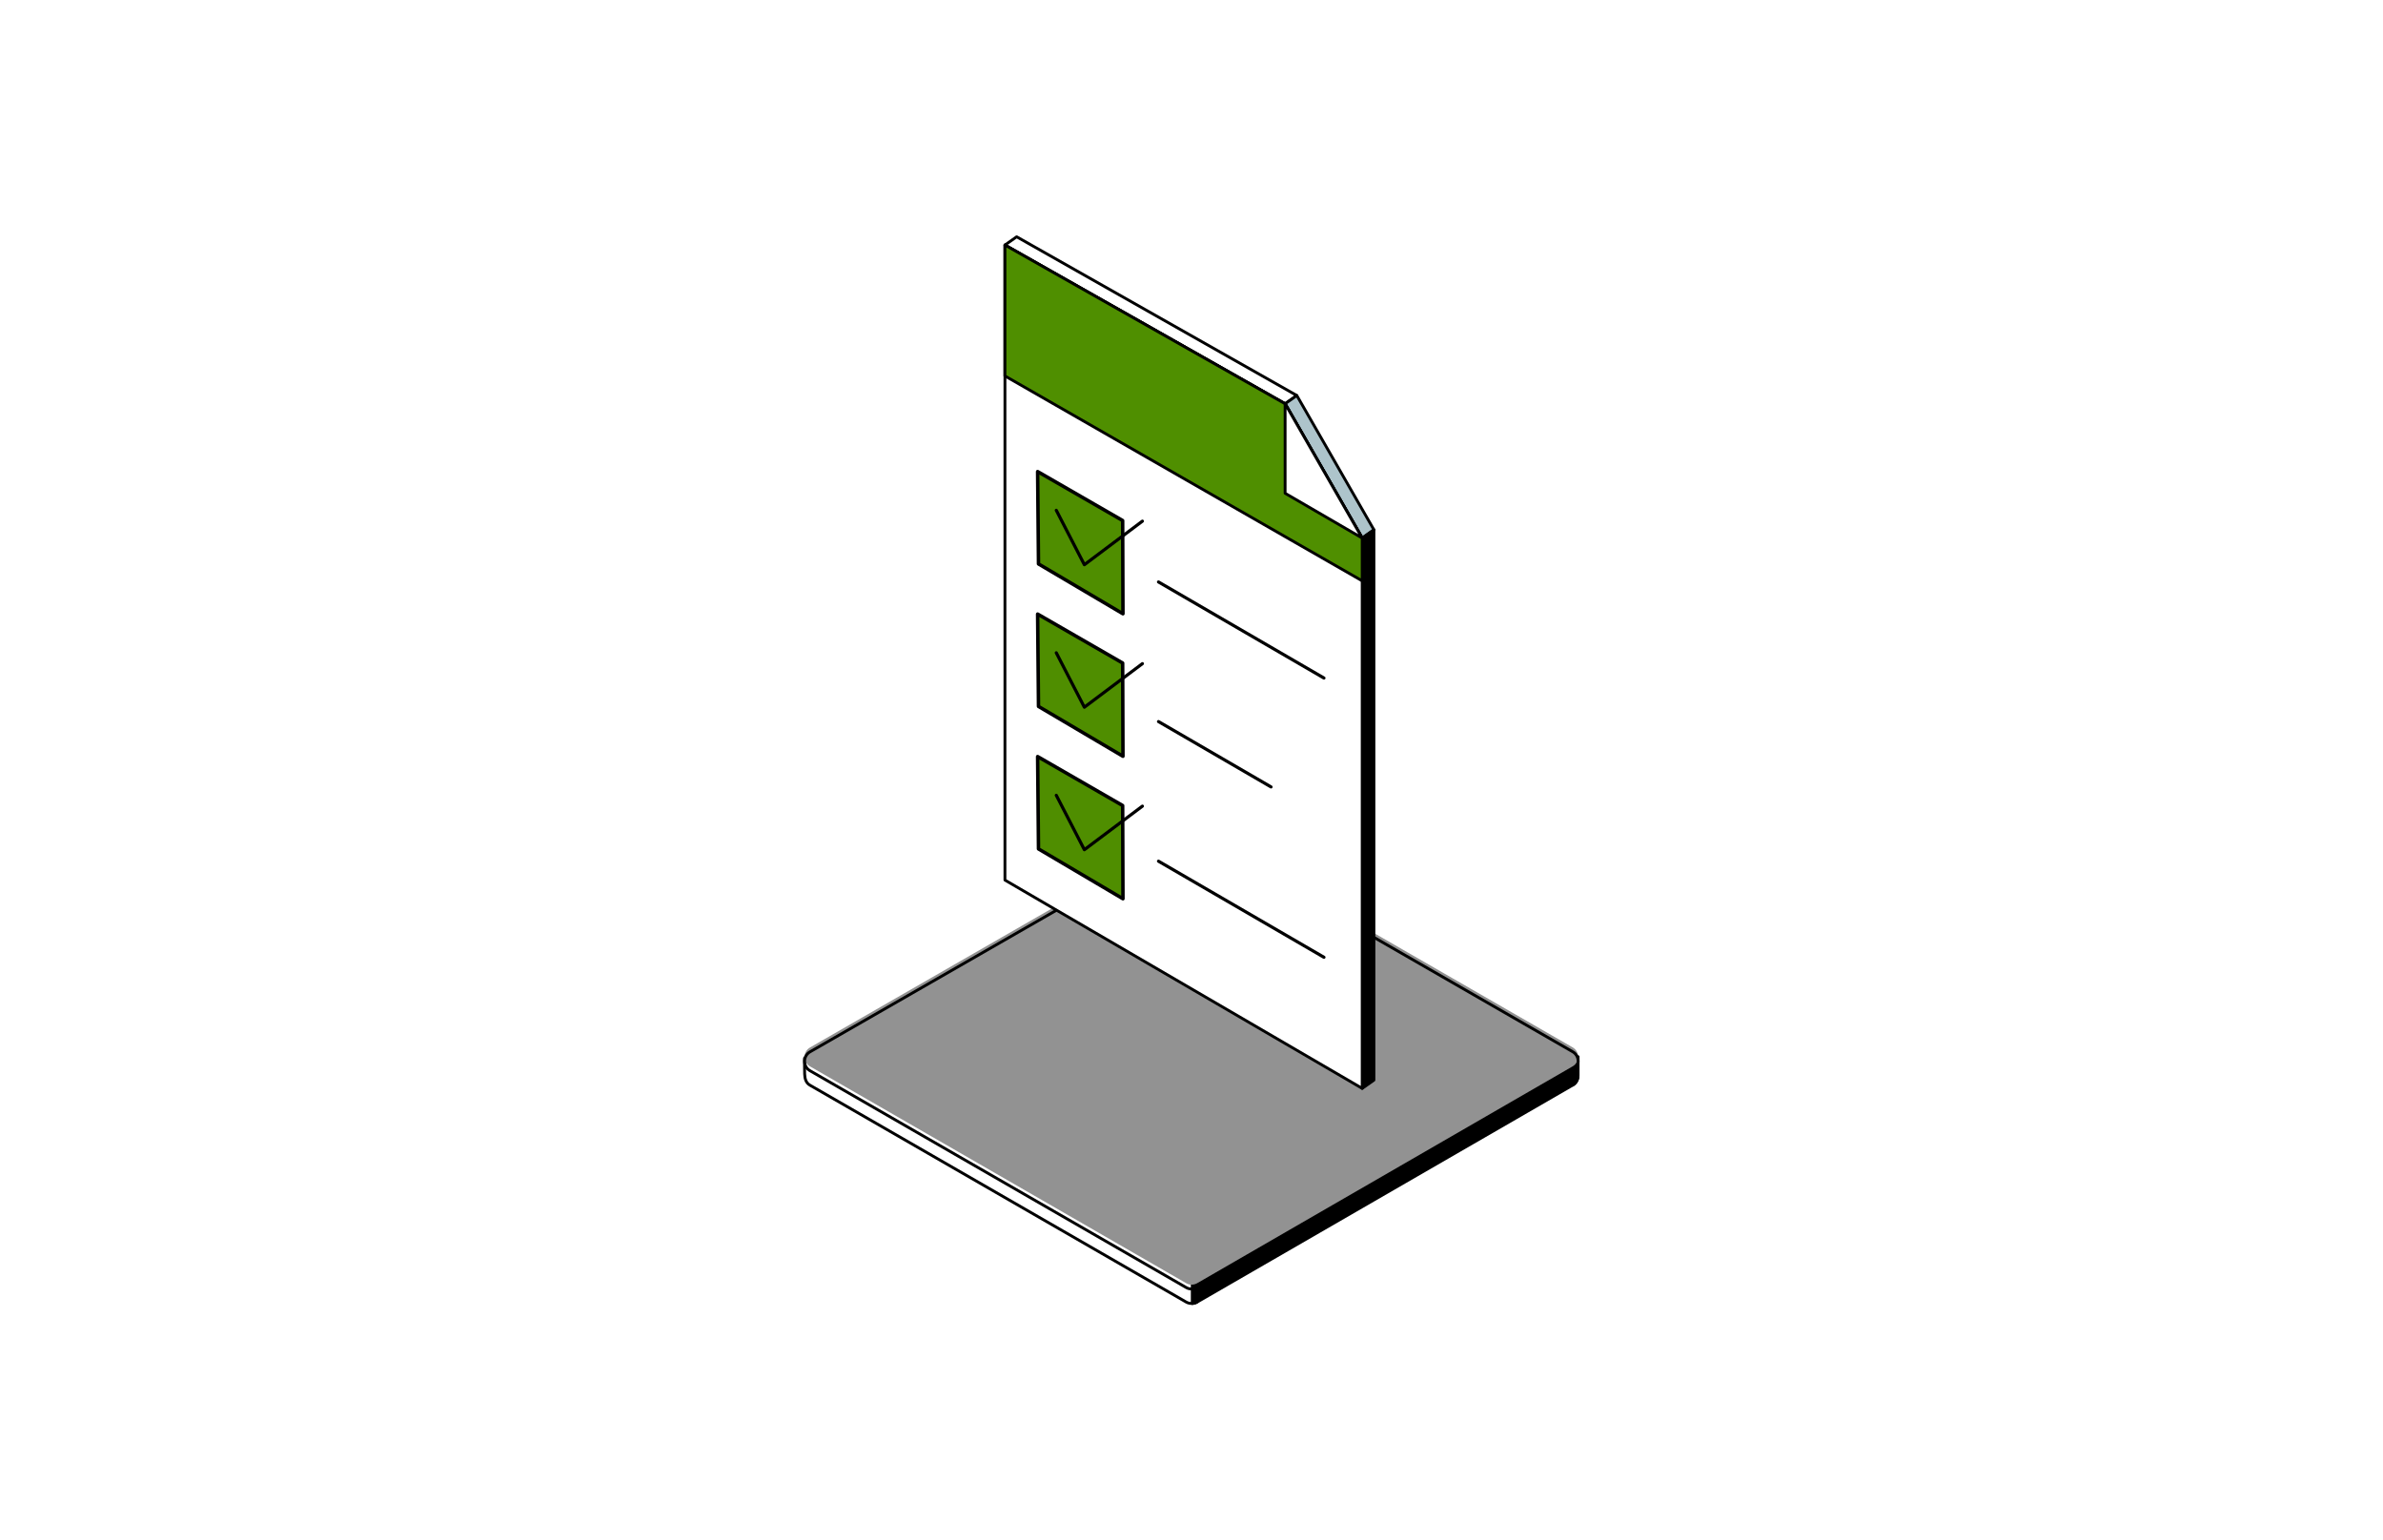
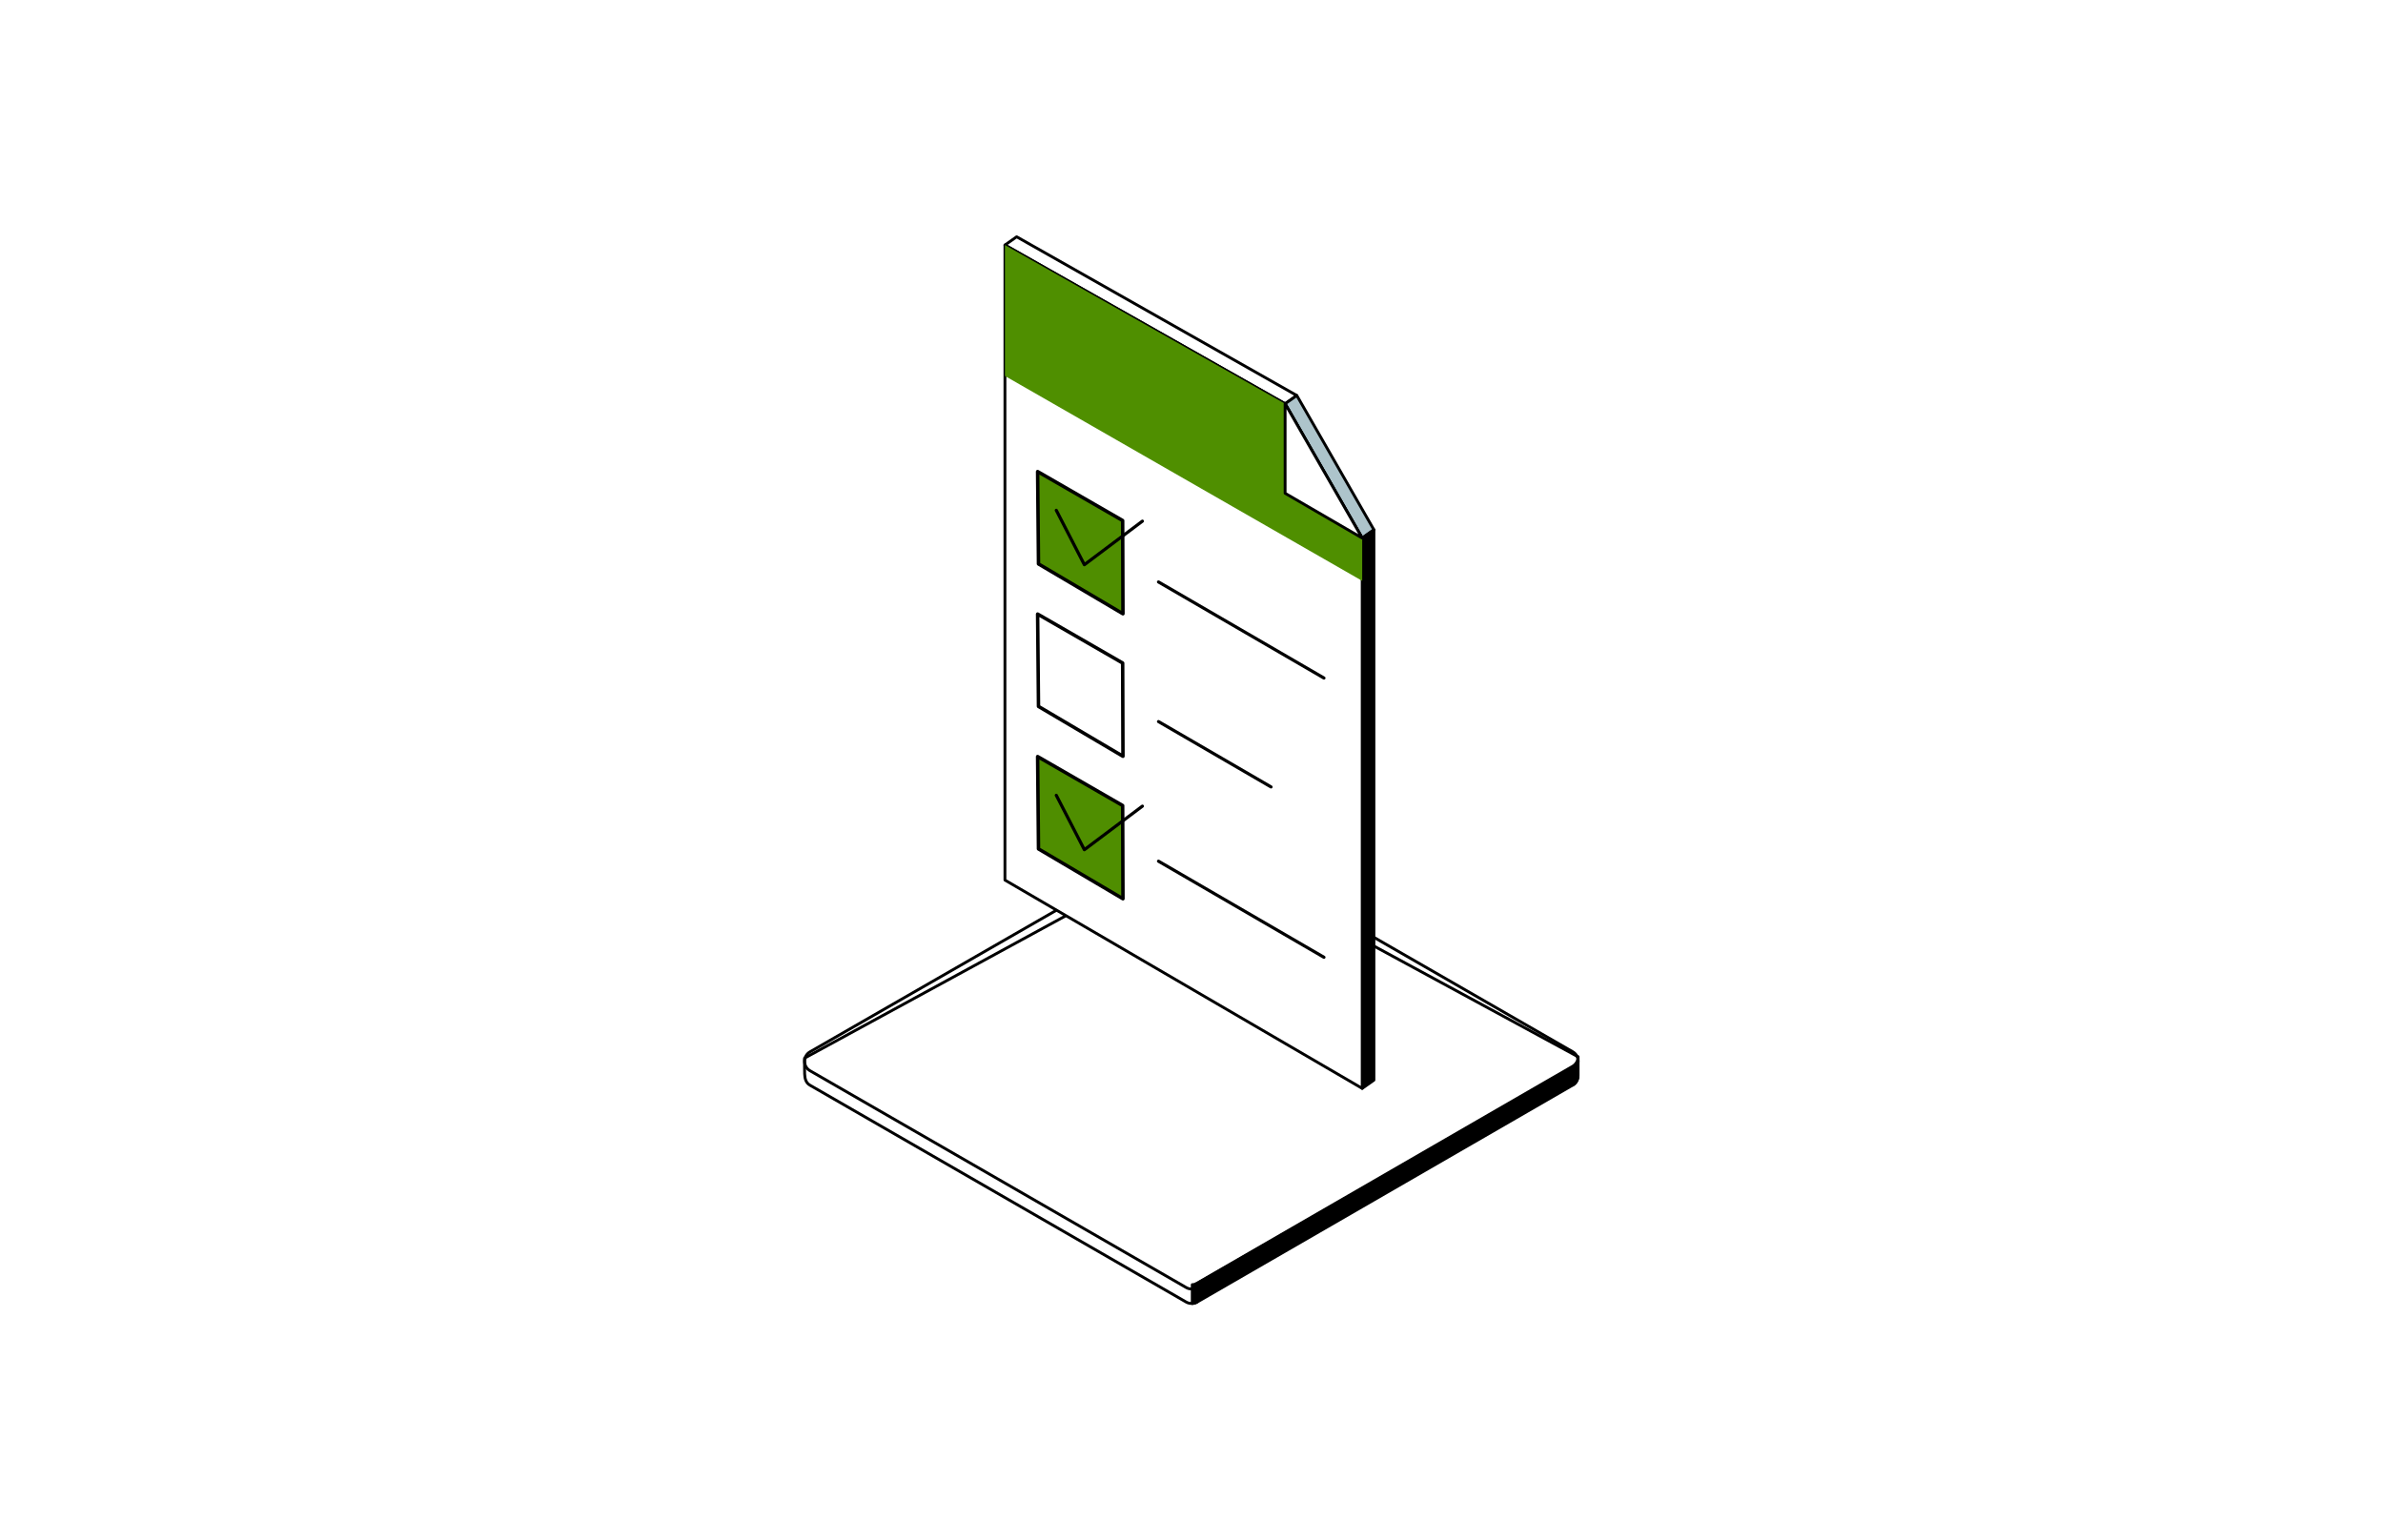
<svg xmlns="http://www.w3.org/2000/svg" height="2234" viewBox="0 0 3456 2234" width="3456">
  <clipPath id="clipPath1">
-     <path clip-rule="evenodd" d="M 0 2234 L 3456 2234 L 3456 0 L 0 0 Z" />
-   </clipPath>
+     </clipPath>
  <image clip-path="url(#clipPath1)" height="2234" id="Image-Layer" width="3456" x="0" y="0" />
  <g id="brand-storytelling-idea-implementation-and-startup-launch">
    <g id="Group">
      <clipPath id="clipPath2">
        <path d="M 1147.531 -577.978 L 5267.259 -577.978 L 5267.259 -577.978 L 5267.259 1893 L 5267.259 1893 L 1147.531 1893 L 1147.531 1893 L 1147.531 -577.978 L 1147.531 -577.978 Z" />
      </clipPath>
      <g clip-path="url(#clipPath2)" id="g1">
        <path d="M 1736.123 1888.671 C 1731.245 1891.527 1725.177 1891.527 1720.299 1888.789 L 1174.672 1574.215 C 1168.485 1570.645 1167.176 1564.103 1166.938 1557.797 C 1166.699 1552.801 1166.819 1534.953 1166.819 1534.953 L 1720.299 1233.228 C 1725.177 1230.372 1731.245 1230.372 1736.123 1233.228 L 2288.533 1532.931 L 2288.533 1559.819 C 2288.533 1565.649 2286.153 1571.003 2280.681 1574.097" fill="#ffffff" id="kYNpxBMC5elgllYsldbl" stroke="none" />
        <path d="M 1728.12 1892.897 C 1725.074 1892.897 1722.025 1892.131 1719.285 1890.595 L 1173.639 1576.007 C 1166.315 1571.781 1165.104 1564.097 1164.87 1557.874 C 1164.634 1552.898 1164.746 1535.669 1164.75 1534.938 C 1164.756 1534.187 1165.168 1533.496 1165.828 1533.136 L 1719.308 1231.411 C 1724.782 1228.209 1731.649 1228.207 1737.167 1231.442 L 2289.518 1531.109 C 2290.185 1531.472 2290.601 1532.169 2290.601 1532.929 L 2290.601 1559.817 C 2290.601 1566.94 2287.44 1572.651 2281.697 1575.896 C 2280.706 1576.457 2279.439 1576.109 2278.879 1575.113 C 2278.315 1574.118 2278.665 1572.855 2279.661 1572.293 C 2285.282 1569.116 2286.462 1563.755 2286.462 1559.817 L 2286.462 1534.16 L 1735.134 1235.045 C 1730.84 1232.532 1725.581 1232.534 1721.342 1235.012 L 1168.883 1536.186 C 1168.86 1540.29 1168.808 1553.567 1169.005 1557.7 C 1169.301 1565.485 1171.302 1569.883 1175.706 1572.423 L 1721.332 1886.998 C 1725.595 1889.386 1730.869 1889.347 1735.078 1886.886 C 1736.061 1886.305 1737.33 1886.638 1737.91 1887.625 C 1738.485 1888.613 1738.154 1889.879 1737.168 1890.459 C 1734.393 1892.083 1731.262 1892.897 1728.122 1892.897 Z" fill="#000000" id="F9EWqY5Ka0fEu9JFr24Kq" stroke="none" />
-         <path d="M 1729.103 1863.566 C 1731.839 1863.566 1733.625 1862.852 1736.123 1861.424 L 2280.681 1546.849 C 2285.915 1543.755 2288.653 1538.401 2288.653 1533.167 L 2288.653 1559.937 C 2288.653 1565.647 2286.155 1571.121 2280.681 1574.215 L 1736.125 1888.791 C 1733.983 1890.099 1731.603 1890.694 1729.105 1890.932 L 1729.105 1863.568 Z" fill="#000000" id="xFYTO5jon9xtGU74XrIE0" stroke="none" />
+         <path d="M 1729.103 1863.566 L 2280.681 1546.849 C 2285.915 1543.755 2288.653 1538.401 2288.653 1533.167 L 2288.653 1559.937 C 2288.653 1565.647 2286.155 1571.121 2280.681 1574.215 L 1736.125 1888.791 C 1733.983 1890.099 1731.603 1890.694 1729.105 1890.932 L 1729.105 1863.568 Z" fill="#000000" id="xFYTO5jon9xtGU74XrIE0" stroke="none" />
        <path d="M 1729.103 1893 C 1728.59 1893 1728.093 1892.81 1727.711 1892.462 C 1727.28 1892.071 1727.034 1891.514 1727.034 1890.93 L 1727.034 1863.566 C 1727.034 1862.424 1727.959 1861.497 1729.103 1861.497 C 1731.419 1861.497 1732.88 1860.894 1735.097 1859.628 L 2279.646 1545.059 C 2283.918 1542.534 2286.583 1537.974 2286.583 1533.167 C 2286.583 1532.024 2287.509 1531.097 2288.653 1531.097 C 2289.798 1531.097 2290.723 1532.024 2290.723 1533.167 L 2290.723 1559.937 C 2290.723 1566.916 2287.434 1572.775 2281.701 1576.016 L 1737.16 1890.581 C 1735.01 1891.897 1732.425 1892.694 1729.302 1892.992 C 1729.238 1892.998 1729.172 1893 1729.105 1893 Z M 1731.173 1865.497 L 1731.173 1888.528 C 1732.651 1888.209 1733.911 1887.714 1735.043 1887.023 L 2279.646 1572.423 C 2284.061 1569.927 2286.583 1565.38 2286.583 1559.937 L 2286.583 1544.492 C 2285.242 1546.114 2283.608 1547.524 2281.735 1548.631 L 1737.158 1863.214 C 1735.095 1864.394 1733.331 1865.191 1731.173 1865.495 Z" fill="#000000" id="xhhvFydBaUmEh3Ec4sh3A" stroke="none" />
-         <path d="M 1720.299 1861.424 L 1174.79 1546.969 C 1164.201 1540.901 1164.201 1525.553 1174.79 1519.485 L 1720.417 1205.861 C 1725.295 1203.005 1731.363 1203.005 1736.241 1205.861 L 2280.797 1519.365 C 2291.385 1525.433 2291.385 1540.661 2280.797 1546.849 L 1736.241 1861.424 C 1731.245 1864.28 1725.177 1864.28 1720.299 1861.424 Z" fill="#929292" id="Qp5kfcq-aXSHx3DHRW5e" stroke="none" />
        <path d="M 1728.224 1871.923 C 1725.111 1871.923 1722.013 1871.12 1719.266 1869.514 L 1173.759 1555.059 C 1168.138 1551.838 1164.779 1546.031 1164.779 1539.524 C 1164.779 1533.017 1168.138 1527.21 1173.763 1523.987 L 1719.389 1210.366 C 1724.898 1207.14 1731.765 1207.14 1737.286 1210.375 L 2281.832 1523.87 C 2287.426 1527.075 2290.783 1532.839 2290.81 1539.284 C 2290.839 1545.787 2287.486 1551.637 2281.844 1554.934 L 1737.276 1869.514 C 1734.468 1871.12 1731.339 1871.923 1728.224 1871.923 Z M 1728.327 1212.088 C 1725.953 1212.088 1723.58 1212.707 1721.464 1213.947 L 1175.822 1527.578 C 1171.499 1530.056 1168.918 1534.522 1168.918 1539.524 C 1168.918 1544.526 1171.499 1548.994 1175.82 1551.47 L 1721.332 1865.927 L 1721.344 1865.933 C 1725.571 1868.406 1730.883 1868.4 1735.215 1865.923 L 2279.764 1551.354 C 2284.106 1548.817 2286.693 1544.309 2286.67 1539.301 C 2286.65 1534.35 2284.071 1529.923 2279.771 1527.458 L 1735.209 1213.953 C 1733.083 1212.707 1730.703 1212.086 1728.327 1212.086 Z" fill="#000000" id="XaeXAwnnI3WXBp9ZJo10" stroke="none" />
      </g>
    </g>
    <g id="g2">
      <clipPath id="clipPath3">
        <path d="M 1455.374 341.42 L 1994.616 341.42 L 1994.616 341.42 L 1994.616 1580.898 L 1994.616 1580.898 L 1455.374 1580.898 L 1455.374 1580.898 L 1455.374 341.42 L 1455.374 341.42 Z" />
      </clipPath>
      <g clip-path="url(#clipPath3)" id="g3">
        <path d="M 1880.759 573.718 L 1474.423 343.478 L 1457.432 355.466 L 1863.764 585.707 L 1880.759 573.716 Z" fill="#ffffff" id="rmW4dmbqYiTFjY7dKazfg" stroke="none" />
        <path d="M 1863.764 587.765 C 1863.415 587.765 1863.067 587.676 1862.75 587.498 L 1456.417 357.257 C 1455.803 356.909 1455.411 356.275 1455.378 355.57 C 1455.343 354.868 1455.67 354.194 1456.247 353.786 L 1473.24 341.797 C 1473.891 341.339 1474.747 341.295 1475.441 341.687 L 1881.773 571.928 C 1882.386 572.276 1882.778 572.912 1882.811 573.617 C 1882.846 574.319 1882.519 574.993 1881.943 575.399 L 1864.949 587.39 C 1864.594 587.638 1864.18 587.767 1863.761 587.767 Z M 1461.268 355.278 L 1863.641 583.274 L 1876.919 573.907 L 1474.546 345.911 Z" fill="#000000" id="EITS8JYFuTSOHLHLcxW6p" stroke="none" />
        <path d="M 1975.565 780.516 L 1863.761 585.707 L 1880.757 573.716 L 1992.561 768.525 Z" fill="#adc4cb" id="BP1GIdC52zagldIPn9O7" stroke="none" />
        <path d="M 1975.565 782.574 C 1975.418 782.574 1975.266 782.557 1975.121 782.524 C 1974.556 782.397 1974.071 782.041 1973.783 781.539 L 1861.979 586.729 C 1861.451 585.807 1861.71 584.638 1862.578 584.024 L 1879.572 572.033 C 1880.044 571.698 1880.639 571.581 1881.201 571.706 C 1881.766 571.832 1882.251 572.189 1882.539 572.69 L 1994.343 767.499 C 1994.871 768.421 1994.612 769.59 1993.744 770.204 L 1976.75 782.194 C 1976.4 782.441 1975.986 782.572 1975.563 782.572 Z M 1866.48 586.306 L 1976.226 777.532 L 1989.844 767.924 L 1880.098 576.698 Z" fill="#000000" id="LLTmwUhkIC3O8rdxyObxm" stroke="none" />
        <path d="M 1975.565 780.516 L 1975.565 1578.838 L 1992.561 1566.847 L 1992.561 768.525 Z" fill="#000000" id="Kriia35yhxJVUkxQ89MGe" stroke="none" />
        <path d="M 1975.565 1580.896 C 1975.242 1580.896 1974.916 1580.819 1974.618 1580.666 C 1973.934 1580.311 1973.507 1579.609 1973.507 1578.84 L 1973.507 780.516 C 1973.507 779.846 1973.832 779.221 1974.377 778.835 L 1991.371 766.844 C 1991.999 766.403 1992.824 766.345 1993.504 766.699 C 1994.187 767.054 1994.614 767.756 1994.614 768.525 L 1994.614 1566.847 C 1994.614 1567.516 1994.289 1568.142 1993.744 1568.528 L 1976.75 1580.519 C 1976.396 1580.767 1975.981 1580.896 1975.563 1580.896 Z M 1977.623 781.581 L 1977.623 1574.867 L 1990.503 1565.78 L 1990.503 772.496 L 1977.623 781.583 Z" fill="#000000" id="BH3n4tsJkKA8pvX-aBN5Q" stroke="none" />
        <path d="M 1975.565 1578.838 L 1457.432 1276.669 L 1457.432 355.466 L 1863.764 585.707 L 1975.567 780.516 L 1975.567 1578.838 Z" fill="#ffffff" id="M6D70Kc3lKcUwY2zVBslV" stroke="none" />
        <path d="M 1975.565 1580.896 C 1975.206 1580.896 1974.85 1580.802 1974.529 1580.616 L 1456.394 1278.447 C 1455.764 1278.078 1455.374 1277.4 1455.374 1276.669 L 1455.374 355.466 C 1455.374 354.735 1455.764 354.057 1456.396 353.69 C 1457.028 353.322 1457.809 353.317 1458.448 353.678 L 1864.779 583.919 C 1865.1 584.099 1865.365 584.364 1865.548 584.683 L 1977.351 779.494 C 1977.529 779.805 1977.625 780.159 1977.625 780.518 L 1977.625 1578.84 C 1977.625 1579.576 1977.231 1580.258 1976.593 1580.624 C 1976.276 1580.807 1975.921 1580.898 1975.569 1580.898 Z M 1459.488 1275.488 L 1973.509 1575.259 L 1973.509 781.065 L 1862.261 587.22 L 1459.488 358.998 L 1459.488 1275.49 Z" fill="#000000" id="sqU08JuHSpg55KTcQysX8" stroke="none" />
        <path d="M 1457.432 545.378 L 1457.432 355.466 L 1863.764 585.707 L 1975.567 780.516 L 1975.567 842.625 Z" fill="#4f8f00" id="cb2zd0GAL7dOlxfGXQ-N" stroke="none" />
-         <path d="M 1975.565 844.683 C 1975.21 844.683 1974.86 844.592 1974.541 844.41 L 1456.408 547.16 C 1455.768 546.794 1455.374 546.114 1455.374 545.376 L 1455.374 355.466 C 1455.374 354.735 1455.764 354.057 1456.396 353.688 C 1457.028 353.32 1457.809 353.315 1458.448 353.676 L 1864.779 583.917 C 1865.1 584.097 1865.365 584.362 1865.548 584.681 L 1977.351 779.492 C 1977.529 779.803 1977.625 780.157 1977.625 780.516 L 1977.625 842.623 C 1977.625 843.357 1977.233 844.037 1976.599 844.404 C 1976.28 844.588 1975.923 844.681 1975.569 844.681 Z M 1459.488 544.187 L 1973.509 839.073 L 1973.509 781.065 L 1862.261 587.22 L 1459.488 358.998 Z" fill="#000000" id="aEp1j3kIFXUL4TE33GIfP" stroke="none" />
        <path d="M 1975.565 780.516 L 1863.761 715.536 L 1863.761 585.707 Z" fill="#ffffff" id="GcMU7PqDV6aAztjQ9QBP7" stroke="none" />
        <path d="M 1975.565 782.574 C 1975.21 782.574 1974.856 782.482 1974.533 782.296 L 1862.729 717.314 C 1862.095 716.945 1861.706 716.27 1861.706 715.534 L 1861.706 585.705 C 1861.706 584.772 1862.333 583.956 1863.233 583.718 C 1864.13 583.477 1865.082 583.873 1865.548 584.683 L 1977.351 779.494 C 1977.815 780.302 1977.679 781.32 1977.018 781.977 C 1976.622 782.371 1976.095 782.576 1975.565 782.576 Z M 1865.819 714.351 L 1969.957 774.877 L 1865.819 593.422 Z" fill="#000000" id="eeTbf1tvAEXHAqerZCG6" stroke="none" />
        <path d="M 1920.108 985.879 C 1919.718 985.879 1919.324 985.78 1918.964 985.571 L 1679 846.184 C 1677.912 845.552 1677.543 844.155 1678.175 843.067 C 1678.809 841.979 1680.204 841.608 1681.292 842.242 L 1921.256 981.629 C 1922.344 982.261 1922.713 983.658 1922.081 984.746 C 1921.658 985.473 1920.893 985.879 1920.108 985.879 Z" fill="#000000" id="Qe8YRw4WJt9EPLnXLWp" stroke="none" />
        <path d="M 1843.365 1143.833 C 1842.975 1143.833 1842.582 1143.733 1842.221 1143.524 L 1679 1048.714 C 1677.912 1048.082 1677.543 1046.685 1678.175 1045.597 C 1678.809 1044.509 1680.204 1044.138 1681.292 1044.773 L 1844.513 1139.582 C 1845.601 1140.214 1845.97 1141.611 1845.338 1142.699 C 1844.915 1143.427 1844.15 1143.833 1843.365 1143.833 Z" fill="#000000" id="CCZWK5fJQkIvF0zGnmia" stroke="none" />
        <path d="M 1920.108 1390.941 C 1919.718 1390.941 1919.324 1390.841 1918.964 1390.632 L 1679 1251.245 C 1677.912 1250.613 1677.543 1249.216 1678.175 1248.128 C 1678.809 1247.04 1680.204 1246.669 1681.292 1247.303 L 1921.256 1386.69 C 1922.344 1387.322 1922.713 1388.719 1922.081 1389.807 C 1921.658 1390.534 1920.893 1390.941 1920.108 1390.941 Z" fill="#000000" id="ABlHylFNIs2B2oV2bSDeG" stroke="none" />
        <path d="M 1506.094 818.053 L 1628.599 890.375 L 1628.16 755.11 L 1504.832 684.058 L 1506.094 818.051 Z" fill="#4f8e00" id="BVoPh7QBvSqvLqDtgtER" stroke="none" />
        <path d="M 1503.905 819.317 C 1504.119 819.686 1504.428 820.005 1504.809 820.231 L 1627.314 892.553 C 1628.098 893.016 1629.065 893.022 1629.855 892.568 C 1630.64 892.114 1631.125 891.277 1631.123 890.369 L 1630.686 755.102 C 1630.686 754.201 1630.205 753.37 1629.422 752.922 L 1506.094 681.87 C 1505.306 681.416 1504.341 681.42 1503.559 681.876 C 1502.776 682.334 1502.299 683.176 1502.306 684.081 L 1503.563 818.074 C 1503.568 818.515 1503.688 818.942 1503.903 819.313 Z M 1626.06 885.942 L 1508.608 816.6 L 1507.404 688.452 L 1625.642 756.571 L 1626.06 885.94 Z" fill="#000000" id="IKNdTmSKT1fIlffTi2HU" stroke="none" />
        <path d="M 1572.618 821.473 C 1572.448 821.473 1572.278 821.454 1572.108 821.415 C 1571.455 821.265 1570.9 820.834 1570.593 820.237 L 1529.883 741.312 C 1529.307 740.193 1529.746 738.817 1530.865 738.241 C 1531.984 737.667 1533.36 738.104 1533.934 739.221 L 1573.407 815.75 L 1655.438 754.18 C 1656.439 753.423 1657.876 753.627 1658.63 754.636 C 1659.384 755.643 1659.183 757.071 1658.174 757.827 L 1573.985 821.019 C 1573.587 821.317 1573.107 821.475 1572.618 821.475 Z" fill="#000000" id="zXt57-wxAiC4DbDjrWOw" stroke="none" />
-         <path d="M 1506.094 1024.759 L 1628.599 1097.082 L 1628.16 961.817 L 1504.832 890.765 L 1506.094 1024.757 Z" fill="#4f8e00" id="s-P0KOYFLk7OKw-RBYn" stroke="none" />
        <path d="M 1503.905 1026.024 C 1504.119 1026.393 1504.428 1026.712 1504.809 1026.938 L 1627.314 1099.26 C 1628.098 1099.722 1629.065 1099.728 1629.855 1099.274 C 1630.64 1098.82 1631.125 1097.983 1631.123 1097.076 L 1630.686 961.809 C 1630.686 960.907 1630.205 960.076 1629.422 959.628 L 1506.094 888.576 C 1505.306 888.123 1504.341 888.127 1503.559 888.583 C 1502.776 889.041 1502.299 889.882 1502.306 890.788 L 1503.563 1024.78 C 1503.568 1025.222 1503.688 1025.649 1503.903 1026.019 Z M 1626.06 1092.649 L 1508.608 1023.307 L 1507.404 895.158 L 1625.642 963.278 L 1626.06 1092.647 Z" fill="#000000" id="oCVeOVkQtj2ze3fy2j7u" stroke="none" />
-         <path d="M 1572.618 1028.179 C 1572.448 1028.179 1572.278 1028.16 1572.108 1028.121 C 1571.455 1027.972 1570.9 1027.541 1570.593 1026.944 L 1529.883 948.019 C 1529.307 946.9 1529.746 945.524 1530.865 944.948 C 1531.984 944.374 1533.36 944.811 1533.934 945.928 L 1573.407 1022.457 L 1655.438 960.886 C 1656.439 960.13 1657.876 960.333 1658.63 961.342 C 1659.384 962.349 1659.183 963.777 1658.174 964.534 L 1573.985 1027.725 C 1573.587 1028.023 1573.107 1028.181 1572.618 1028.181 Z" fill="#000000" id="hfvSbZMoGXt0USfgKo6ad" stroke="none" />
        <path d="M 1506.094 1231.466 L 1628.599 1303.788 L 1628.16 1168.523 L 1504.832 1097.471 L 1506.094 1231.464 Z" fill="#4f8e00" id="tm6DYc8sg2PcJobfXaVVg" stroke="none" />
        <path d="M 1503.905 1232.728 C 1504.119 1233.097 1504.428 1233.416 1504.809 1233.642 L 1627.314 1305.964 C 1628.098 1306.426 1629.065 1306.433 1629.855 1305.979 C 1630.64 1305.525 1631.125 1304.688 1631.123 1303.78 L 1630.686 1168.513 C 1630.686 1167.611 1630.205 1166.781 1629.422 1166.333 L 1506.094 1095.281 C 1505.306 1094.827 1504.341 1094.831 1503.559 1095.287 C 1502.776 1095.745 1502.299 1096.586 1502.306 1097.492 L 1503.563 1231.485 C 1503.568 1231.926 1503.688 1232.353 1503.903 1232.724 Z M 1626.06 1299.355 L 1508.608 1230.013 L 1507.404 1101.865 L 1625.642 1169.984 L 1626.06 1299.353 Z" fill="#000000" id="VnLpiZ5xa27d8yrZud5" stroke="none" />
        <path d="M 1572.618 1234.885 C 1572.448 1234.885 1572.278 1234.867 1572.108 1234.827 C 1571.455 1234.678 1570.9 1234.247 1570.593 1233.65 L 1529.883 1154.725 C 1529.307 1153.606 1529.746 1152.23 1530.865 1151.654 C 1531.984 1151.08 1533.36 1151.517 1533.934 1152.634 L 1573.407 1229.164 L 1655.438 1167.593 C 1656.439 1166.836 1657.876 1167.04 1658.63 1168.049 C 1659.384 1169.056 1659.183 1170.484 1658.174 1171.24 L 1573.985 1234.432 C 1573.587 1234.73 1573.107 1234.887 1572.618 1234.887 Z" fill="#000000" id="Hpc0Aj7VKHyJLv5pOqKa" stroke="none" />
      </g>
    </g>
  </g>
</svg>